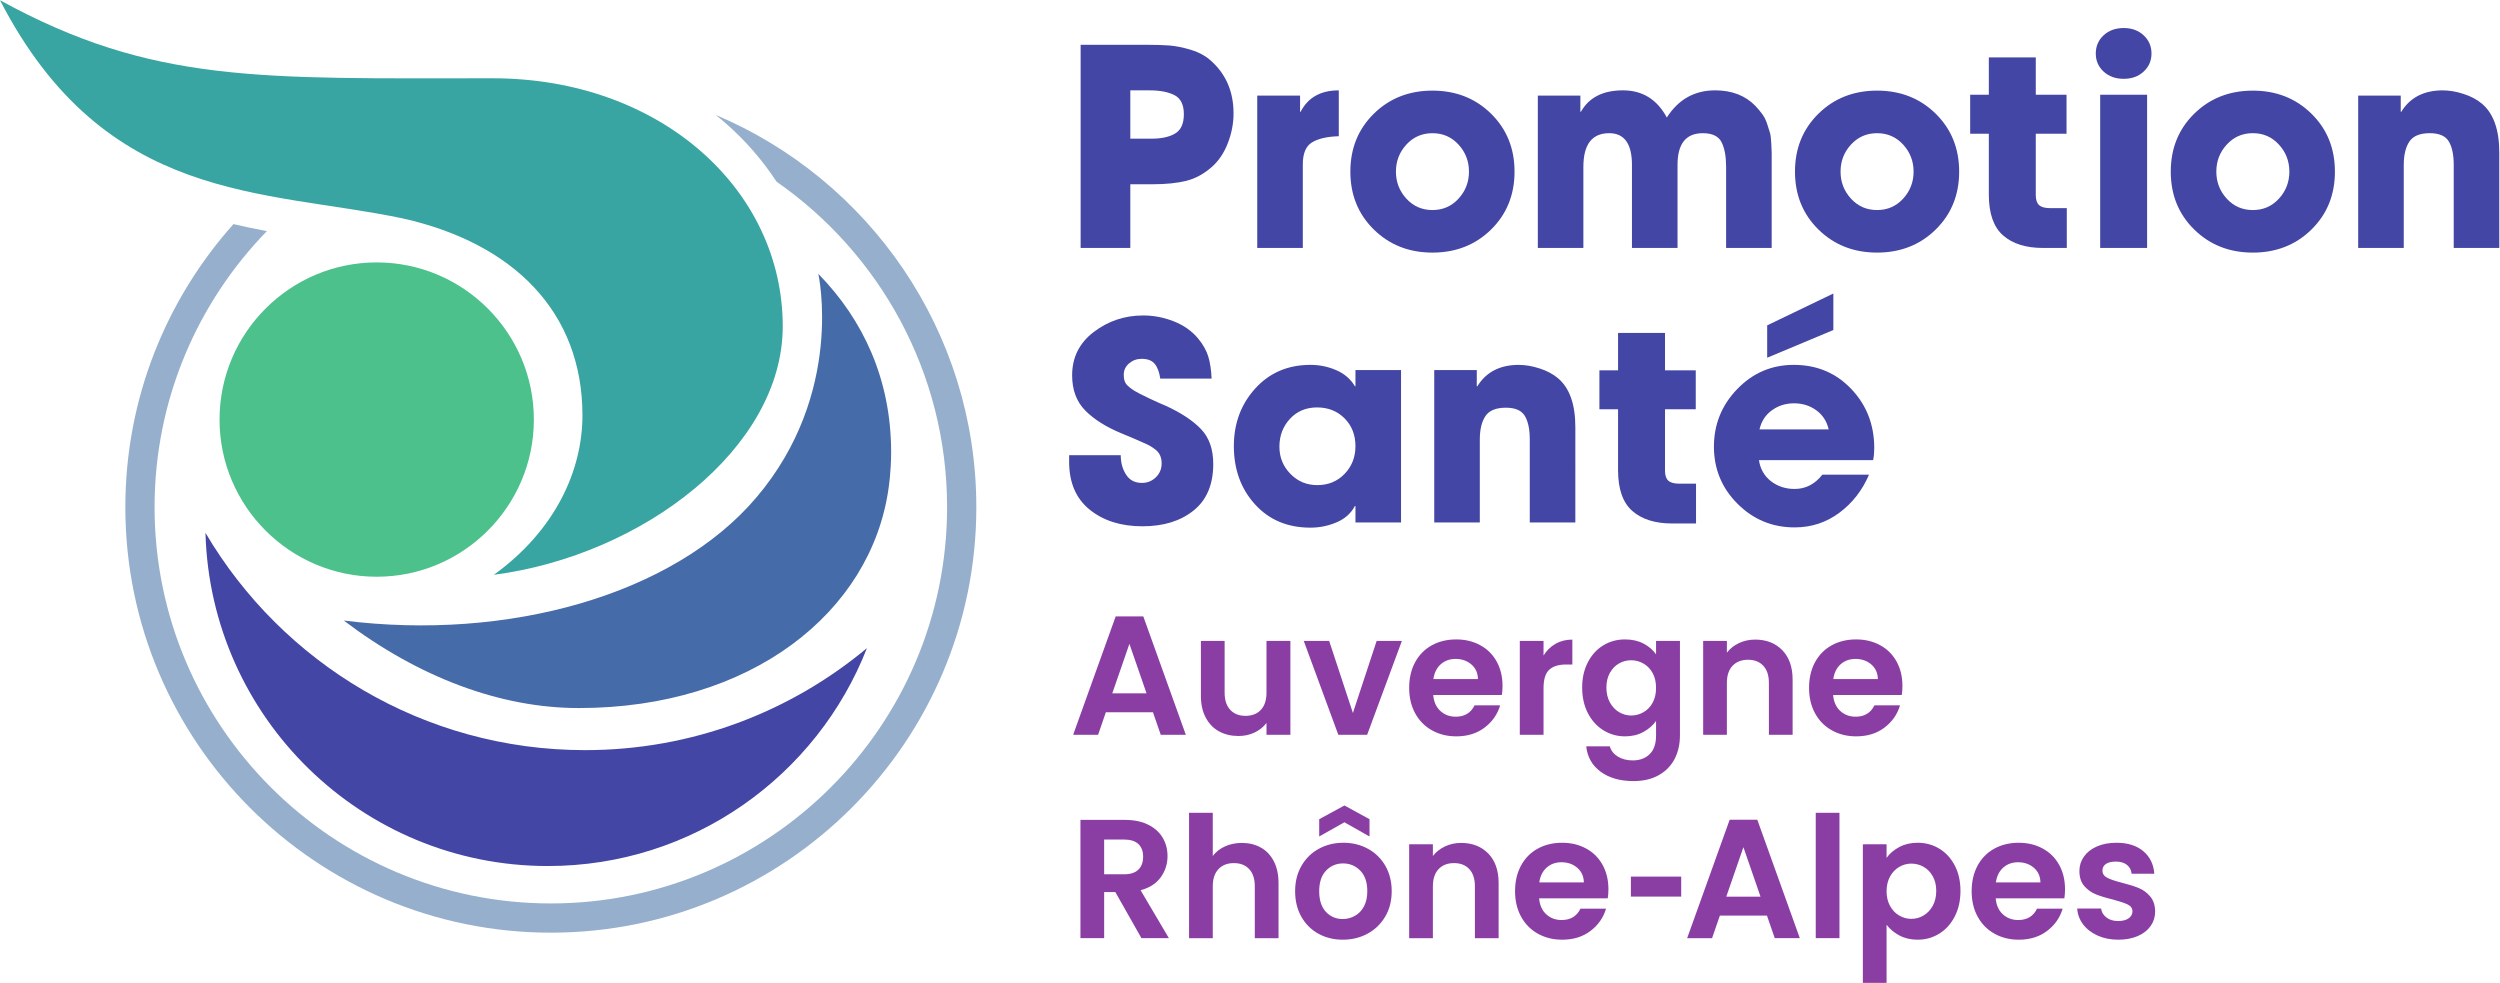
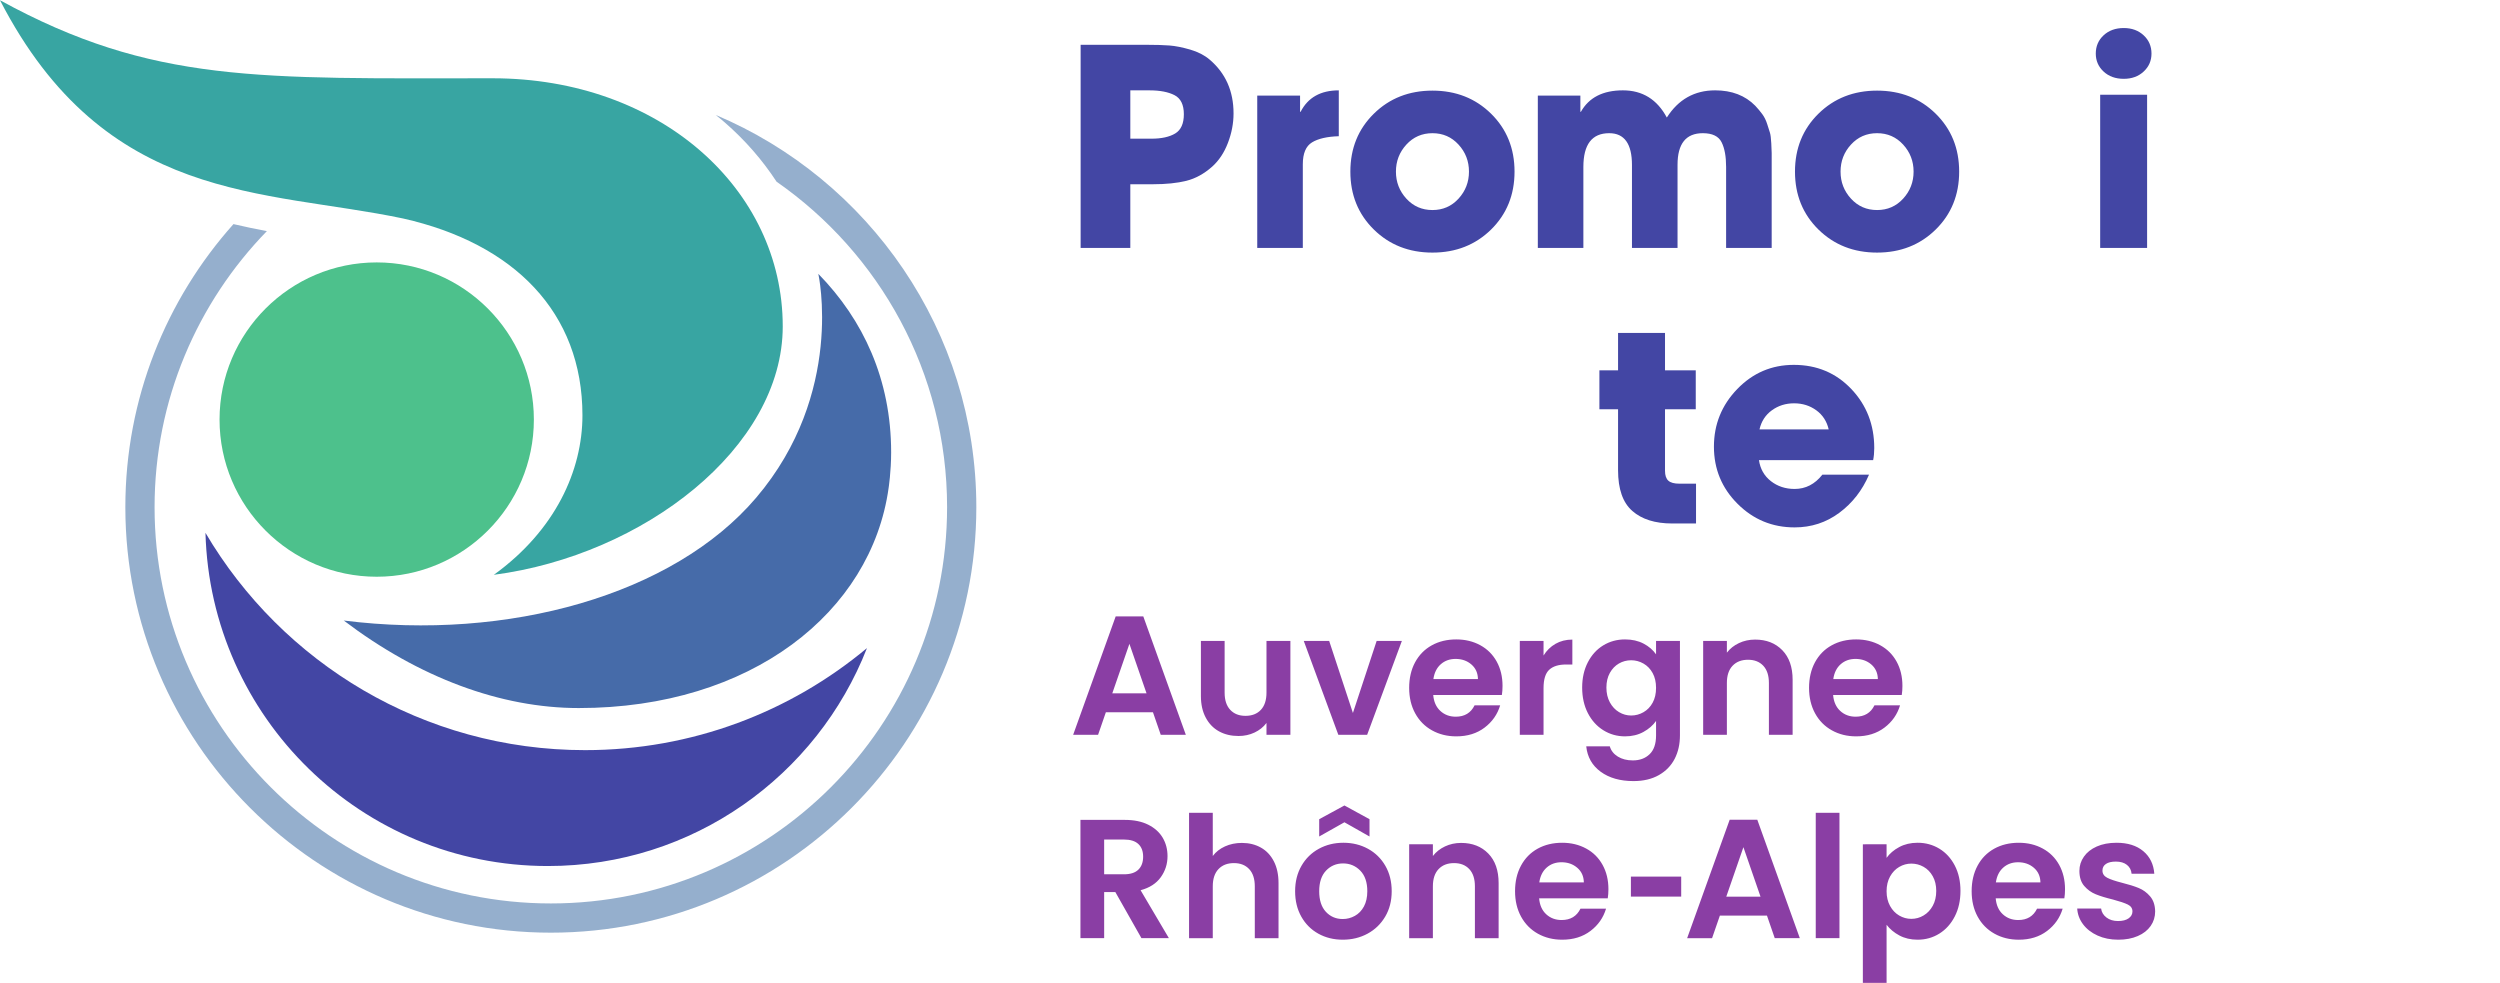
<svg xmlns="http://www.w3.org/2000/svg" xmlns:ns1="http://sodipodi.sourceforge.net/DTD/sodipodi-0.dtd" xmlns:ns2="http://www.inkscape.org/namespaces/inkscape" version="1.1" id="svg2" width="158.613" height="62.36" viewBox="0 0 158.613 62.36" ns1:docname="Logo_Promotion Santé Auvergne-Rhône-Alpes (1).eps">
  <defs id="defs6" />
  <ns1:namedview id="namedview4" pagecolor="#ffffff" bordercolor="#000000" borderopacity="0.25" ns2:showpageshadow="2" ns2:pageopacity="0.0" ns2:pagecheckerboard="0" ns2:deskcolor="#d1d1d1" />
  <g id="g8" ns2:groupmode="layer" ns2:label="ink_ext_XXXXXX" transform="matrix(1.333,0,0,-1.333,0,62.36)">
    <g id="g10" transform="scale(0.1)">
      <path d="m 340.621,413.125 c 1.461,-1.172 2.922,-2.352 4.332,-3.582 9.738,-8.469 17.957,-17.957 24.66,-28.207 49.008,-34.09 81.16,-90.82 81.16,-154.922 0,-103.98 -84.613,-188.598 -188.601,-188.598 -103.988,0 -188.602,84.618 -188.602,188.598 0,51.051 20.391,97.41 53.453,131.402 -5.25,0.989 -10.562,2.079 -15.902,3.34 -31.988,-35.82 -51.461,-83.043 -51.461,-134.742 0,-111.66 90.844,-202.508 202.512,-202.508 111.672,0 202.519,90.848 202.519,202.508 0,83.871 -51.25,156 -124.07,186.711" style="fill:#95afcd;fill-opacity:1;fill-rule:nonzero;stroke:none" id="path12" />
      <path d="m 254.098,268.117 c 0,41.25 -33.559,74.801 -74.801,74.801 -41.25,0 -74.801,-33.551 -74.801,-74.801 0,-41.25 33.551,-74.801 74.801,-74.801 41.242,0 74.801,33.551 74.801,74.801" style="fill:#4dc18c;fill-opacity:1;fill-rule:nonzero;stroke:none" id="path14" />
      <path d="m 234.422,430.559 c -110.813,0 -161.75,-2.672 -234.422,37.14 50.18,-97.152 125.691,-89.922 191.891,-103.883 52.75,-11.898 85.328,-44.66 85.328,-93.679 0,-26.278 -12.938,-54.797 -42.18,-75.91 71.301,9.363 137.512,60.519 137.512,118.25 0,65.222 -58.313,118.082 -138.129,118.082" style="fill:#38a5a2;fill-opacity:1;fill-rule:nonzero;stroke:none" id="path16" />
      <path d="m 97.793,214.203 c 2.383,-87.98 74.402,-158.582 162.961,-158.582 69.109,0 128.141,43.02 151.879,103.723 -36.348,-30.313 -83.11,-48.563 -134.141,-48.563 -77,0 -144.258,41.551 -180.699,103.422" style="fill:#4346a4;fill-opacity:1;fill-rule:nonzero;stroke:none" id="path18" />
      <path d="m 422.945,235.57 c -8.238,-59.117 -65.398,-104.757 -147.476,-104.757 -37.133,0 -76.024,14.468 -111.852,41.66 78.192,-9.86 156.899,12.14 196.301,58.468 42.301,49.743 29.57,106.539 29.57,106.539 21.43,-21.917 34.66,-50.328 34.66,-84.968 0,-9.18 -1.203,-16.942 -1.203,-16.942" style="fill:#466ba9;fill-opacity:1;fill-rule:nonzero;stroke:none" id="path20" />
-       <path d="m 749.797,264.488 c 0,10.981 -2.789,18.77 -8.359,23.391 -2.27,1.91 -5.141,3.441 -8.629,4.57 -3.481,1.129 -6.793,1.699 -9.93,1.699 -8.973,0 -15.543,-3.398 -19.731,-10.187 h -0.261 v 7.707 h -20.25 v -72.52 h 21.691 v 39.461 c 0,4.789 0.891,8.52 2.68,11.168 1.777,2.661 5.027,3.993 9.73,3.993 4.45,0 7.45,-1.309 9.02,-3.922 1.57,-2.618 2.347,-6.321 2.347,-11.11 v -39.59 h 21.692 z m -109.82,-22.211 c -3.442,-3.566 -7.77,-5.359 -13,-5.359 -5.051,0 -9.321,1.793 -12.801,5.359 -3.488,3.571 -5.231,7.883 -5.231,12.934 0,5.227 1.684,9.648 5.032,13.269 3.351,3.61 7.64,5.418 12.871,5.418 5.308,0 9.687,-1.75 13.129,-5.23 3.441,-3.48 5.16,-7.879 5.16,-13.199 0,-5.219 -1.719,-9.621 -5.16,-13.192 m 26.851,49.391 h -21.691 v -7.707 h -0.258 c -2,3.398 -4.941,5.949 -8.82,7.637 -3.871,1.703 -7.993,2.55 -12.352,2.55 -10.711,0 -19.469,-3.75 -26.262,-11.238 -6.789,-7.492 -10.187,-16.64 -10.187,-27.441 0,-11.059 3.347,-20.289 10.058,-27.699 6.711,-7.403 15.512,-11.102 26.391,-11.102 4.359,0 8.52,0.852 12.481,2.551 3.96,1.691 6.859,4.289 8.691,7.769 h 0.258 v -7.84 h 21.691 z m -95.133,-28.16 c -3.828,4.051 -9.449,7.769 -16.847,11.172 -0.262,0.09 -1.332,0.539 -3.2,1.371 -1.882,0.828 -3.453,1.547 -4.71,2.16 -1.262,0.609 -2.762,1.348 -4.5,2.219 -1.75,0.871 -3.192,1.738 -4.321,2.609 -1.129,0.879 -1.91,1.66 -2.351,2.359 -0.61,0.95 -0.911,2.301 -0.911,4.051 0,2.168 0.852,3.981 2.543,5.418 1.7,1.442 3.68,2.16 5.95,2.16 2.879,0 4.961,-0.808 6.269,-2.418 1.309,-1.621 2.18,-3.949 2.61,-6.992 h 24.441 c -0.18,4.094 -0.699,7.582 -1.57,10.453 -0.871,2.879 -2.481,5.75 -4.84,8.618 -2.961,3.57 -6.813,6.292 -11.563,8.171 -4.75,1.871 -9.597,2.809 -14.566,2.809 -8.793,0 -16.641,-2.609 -23.524,-7.84 -6.878,-5.23 -10.32,-12.109 -10.32,-20.64 0,-6.969 2.094,-12.571 6.274,-16.79 4.187,-4.23 9.976,-7.871 17.379,-10.91 3.839,-1.57 6.71,-2.789 8.621,-3.66 1.828,-0.789 3.136,-1.367 3.929,-1.769 0.778,-0.391 1.778,-1.02 3,-1.891 1.219,-0.867 2.09,-1.867 2.61,-3.008 0.531,-1.133 0.789,-2.441 0.789,-3.91 0,-2.621 -0.918,-4.82 -2.75,-6.602 -1.828,-1.789 -4.051,-2.679 -6.66,-2.679 -3.309,0 -5.821,1.301 -7.508,3.922 -1.703,2.609 -2.551,5.699 -2.551,9.269 h -24.563 v -3.133 c 0,-9.929 3.262,-17.527 9.801,-22.797 6.532,-5.269 14.891,-7.91 25.082,-7.91 10.02,0 18.141,2.508 24.367,7.52 6.231,5 9.34,12.39 9.34,22.14 0,6.969 -1.91,12.481 -5.75,16.528" style="fill:#4346a4;fill-opacity:1;fill-rule:nonzero;stroke:none" id="path22" />
      <path d="m 893.406,367.844 c -4.968,0 -9.101,1.808 -12.41,5.418 -3.32,3.621 -4.969,7.91 -4.969,12.871 0,4.969 1.649,9.262 4.969,12.871 3.309,3.609 7.442,5.418 12.41,5.418 4.969,0 9.102,-1.809 12.41,-5.418 3.309,-3.609 4.969,-7.902 4.969,-12.871 0,-4.961 -1.66,-9.25 -4.969,-12.871 -3.308,-3.61 -7.441,-5.418 -12.41,-5.418 m 0,56.84 c -11.148,0 -20.449,-3.661 -27.898,-10.981 -7.442,-7.32 -11.172,-16.512 -11.172,-27.57 0,-11.059 3.73,-20.25 11.172,-27.57 7.449,-7.309 16.75,-10.969 27.898,-10.969 11.149,0 20.449,3.66 27.899,10.969 7.441,7.32 11.172,16.511 11.172,27.57 0,11.058 -3.731,20.25 -11.172,27.57 -7.45,7.32 -16.75,10.981 -27.899,10.981 m -50.16,-35.282 v 5.551 c 0,0.649 -0.058,2.199 -0.191,4.641 -0.129,2.437 -0.348,4.14 -0.649,5.097 -0.308,0.954 -0.738,2.321 -1.308,4.11 -0.571,1.781 -1.332,3.332 -2.293,4.64 -0.957,1.313 -2.09,2.653 -3.387,4.051 -4.801,4.879 -11.152,7.321 -19.082,7.321 -9.84,0 -17.512,-4.321 -23,-12.942 -4.621,8.621 -11.578,12.942 -20.898,12.942 -9.5,0 -16.161,-3.399 -19.993,-10.2 h -0.257 v 7.711 h -20.25 v -72.511 h 21.679 v 38.539 c 0,10.722 4.098,16.07 12.289,16.07 7.231,0 10.84,-5.051 10.84,-15.149 v -39.46 h 21.692 v 39.589 c 0,10.012 4.007,15.02 12.019,15.02 4.527,0 7.508,-1.438 8.949,-4.309 1.442,-2.871 2.149,-6.789 2.149,-11.761 v -38.539 h 21.691 z M 681.785,367.844 c -4.961,0 -9.097,1.808 -12.41,5.418 -3.309,3.621 -4.969,7.91 -4.969,12.871 0,4.969 1.66,9.262 4.969,12.871 3.313,3.609 7.449,5.418 12.41,5.418 4.973,0 9.102,-1.809 12.41,-5.418 3.313,-3.609 4.973,-7.902 4.973,-12.871 0,-4.961 -1.66,-9.25 -4.973,-12.871 -3.308,-3.61 -7.437,-5.418 -12.41,-5.418 m 0,56.84 c -11.148,0 -20.449,-3.661 -27.89,-10.981 -7.45,-7.32 -11.18,-16.512 -11.18,-27.57 0,-11.059 3.73,-20.25 11.18,-27.57 7.441,-7.309 16.742,-10.969 27.89,-10.969 11.153,0 20.449,3.66 27.903,10.969 7.437,7.32 11.167,16.511 11.167,27.57 0,11.058 -3.73,20.25 -11.167,27.57 -7.454,7.32 -16.75,10.981 -27.903,10.981 m -44.578,0.129 c -8.621,0 -14.68,-3.399 -18.16,-10.2 h -0.27 v 7.711 h -20.382 v -72.511 h 21.691 v 39.851 c 0,5.141 1.461,8.598 4.379,10.387 2.922,1.781 7.16,2.762 12.742,2.933 z m -77.852,-20.52 c -2.75,-1.648 -6.519,-2.48 -11.308,-2.48 h -10.063 v 23 h 9.153 c 4.968,0 8.929,-0.77 11.89,-2.29 2.957,-1.531 4.438,-4.55 4.438,-9.082 0,-4.437 -1.367,-7.488 -4.11,-9.148 m 16.391,35.148 c -2.441,2.09 -5.531,3.68 -9.269,4.774 -3.75,1.086 -7.059,1.738 -9.93,1.957 -2.879,0.211 -6.41,0.32 -10.59,0.32 h -31.621 v -96.679 h 23.648 v 30.308 h 10.723 c 6.27,0 11.578,0.543 15.938,1.633 4.351,1.09 8.453,3.34 12.281,6.73 3.219,2.879 5.73,6.637 7.512,11.309 1.789,4.648 2.679,9.34 2.679,14.039 0,10.629 -3.793,19.16 -11.371,25.609" style="fill:#4346a4;fill-opacity:1;fill-rule:nonzero;stroke:none" id="path24" />
-       <path d="m 1189.56,395.148 c 0,10.981 -2.79,18.77 -8.36,23.391 -2.27,1.91 -5.14,3.441 -8.63,4.57 -3.48,1.129 -6.79,1.7 -9.93,1.7 -8.97,0 -15.55,-3.399 -19.73,-10.188 h -0.26 v 7.707 h -20.25 v -72.519 h 21.69 v 39.461 c 0,4.789 0.89,8.511 2.68,11.171 1.78,2.661 5.03,3.989 9.73,3.989 4.45,0 7.45,-1.309 9.02,-3.918 1.57,-2.621 2.35,-6.321 2.35,-11.114 v -39.589 h 21.69 z m -117.3,-27.308 c -4.97,0 -9.11,1.808 -12.42,5.422 -3.31,3.617 -4.96,7.91 -4.96,12.867 0,4.973 1.65,9.262 4.96,12.871 3.31,3.621 7.45,5.43 12.42,5.43 4.96,0 9.1,-1.809 12.41,-5.43 3.31,-3.609 4.97,-7.898 4.97,-12.871 0,-4.957 -1.66,-9.25 -4.97,-12.867 -3.31,-3.614 -7.45,-5.422 -12.41,-5.422 m 0,56.84 c -11.15,0 -20.45,-3.66 -27.9,-10.981 -7.45,-7.308 -11.17,-16.508 -11.17,-27.57 0,-11.059 3.72,-20.25 11.17,-27.559 7.45,-7.32 16.75,-10.98 27.9,-10.98 11.14,0 20.44,3.66 27.89,10.98 7.45,7.309 11.17,16.5 11.17,27.559 0,11.062 -3.72,20.262 -11.17,27.57 -7.45,7.321 -16.75,10.981 -27.89,10.981" style="fill:#4346a4;fill-opacity:1;fill-rule:nonzero;stroke:none" id="path26" />
-       <path d="m 975.742,368.754 c -2.441,0 -4.179,0.48 -5.23,1.441 -1.039,0.961 -1.563,2.52 -1.563,4.7 v 29.269 h 14.633 v 18.551 h -14.633 v 17.769 h -22.347 v -17.769 h -8.879 v -18.551 h 8.879 v -29.008 c 0,-8.972 2.269,-15.441 6.8,-19.402 4.528,-3.957 10.84,-5.949 18.938,-5.949 h 11.371 v 18.949 h -7.969" style="fill:#4346a4;fill-opacity:1;fill-rule:nonzero;stroke:none" id="path28" />
      <path d="m 799.27,237.609 c -2.442,0 -4.18,0.481 -5.231,1.442 -1.043,0.961 -1.562,2.519 -1.562,4.699 v 29.27 h 14.632 v 18.55 h -14.632 v 17.77 h -22.348 v -17.77 h -8.879 v -18.55 h 8.879 v -29.008 c 0,-8.973 2.269,-15.442 6.801,-19.403 4.527,-3.957 10.84,-5.949 18.937,-5.949 h 11.371 v 18.949 h -7.968" style="fill:#4346a4;fill-opacity:1;fill-rule:nonzero;stroke:none" id="path30" />
      <path d="m 999.594,349.813 h 22.336 v 72.91 h -22.336 z m 11.226,80.488 c 3.84,0 6.99,1.152 9.47,3.461 2.49,2.301 3.73,5.16 3.73,8.551 0,3.488 -1.24,6.39 -3.73,8.691 -2.48,2.309 -5.63,3.469 -9.47,3.469 -3.92,0 -7.12,-1.16 -9.6,-3.469 -2.478,-2.301 -3.716,-5.203 -3.716,-8.691 0,-3.391 1.238,-6.25 3.716,-8.551 2.48,-2.309 5.68,-3.461 9.6,-3.461" style="fill:#4346a4;fill-opacity:1;fill-rule:nonzero;stroke:none" id="path32" />
      <path d="m 837.449,263.445 c 0.867,3.828 2.828,6.86 5.879,9.078 3.051,2.223 6.578,3.332 10.578,3.332 4.012,0 7.543,-1.109 10.59,-3.332 3.043,-2.218 5,-5.25 5.883,-9.078 z m 43.699,19.211 c -7.269,7.66 -16.39,11.5 -27.371,11.5 -10.539,0 -19.507,-3.84 -26.91,-11.5 -7.41,-7.672 -11.109,-16.82 -11.109,-27.441 0,-10.629 3.75,-19.692 11.238,-27.18 7.492,-7.488 16.543,-11.238 27.172,-11.238 7.93,0 15.012,2.308 21.238,6.93 6.223,4.609 10.953,10.668 14.172,18.16 h -22.211 c -3.57,-4.532 -7.969,-6.793 -13.199,-6.793 -4.352,0 -8.121,1.242 -11.301,3.722 -3.179,2.481 -5.07,5.821 -5.679,10 h 54.351 c 0.348,1.739 0.527,3.649 0.527,5.739 0,11.07 -3.636,20.429 -10.918,28.101" style="fill:#4346a4;fill-opacity:1;fill-rule:nonzero;stroke:none" id="path34" />
-       <path d="m 872.598,328.121 -31.493,-15.16 v -15.41 l 31.493,13.191 v 17.379" style="fill:#4346a4;fill-opacity:1;fill-rule:nonzero;stroke:none" id="path36" />
      <path d="m 556.344,21.289 -13.473,22.82 c 4.25,1.129 7.449,3.191 9.602,6.172 2.148,2.988 3.218,6.328 3.218,10.039 0,3.231 -0.757,6.149 -2.289,8.758 -1.539,2.602 -3.832,4.672 -6.898,6.211 -3.063,1.531 -6.774,2.289 -11.133,2.289 h -21.129 v -56.289 h 11.289 v 21.941 h 5.321 l 12.421,-21.941 z m -30.813,46.941 h 9.442 c 3.058,0 5.347,-0.719 6.847,-2.141 1.512,-1.418 2.262,-3.43 2.262,-6.012 0,-2.629 -0.75,-4.688 -2.262,-6.168 -1.5,-1.48 -3.789,-2.219 -6.847,-2.219 h -9.442 z m 65.571,-1.609 c -2.961,0 -5.649,-0.562 -8.071,-1.66 -2.418,-1.101 -4.347,-2.621 -5.801,-4.562 V 80.969 H 565.941 V 21.289 h 11.289 v 24.68 c 0,3.551 0.903,6.281 2.704,8.18 1.796,1.91 4.257,2.871 7.379,2.871 3.058,0 5.48,-0.961 7.257,-2.871 1.774,-1.898 2.66,-4.629 2.66,-8.18 V 21.289 h 11.293 V 47.5 c 0,4.031 -0.742,7.488 -2.222,10.359 -1.481,2.879 -3.528,5.062 -6.168,6.539 -2.629,1.48 -5.641,2.223 -9.031,2.223 m 47.992,-46.062 c 4.347,0 8.289,0.961 11.808,2.871 3.52,1.91 6.321,4.609 8.391,8.102 2.07,3.5 3.098,7.527 3.098,12.098 0,4.57 -1,8.602 -3.02,12.102 -2.019,3.488 -4.769,6.191 -8.269,8.098 -3.489,1.91 -7.391,2.871 -11.692,2.871 -4.297,0 -8.199,-0.961 -11.699,-2.871 -3.488,-1.906 -6.25,-4.609 -8.258,-8.098 -2.019,-3.5 -3.031,-7.531 -3.031,-12.102 0,-4.57 0.98,-8.598 2.949,-12.098 1.961,-3.492 4.66,-6.191 8.102,-8.102 3.437,-1.91 7.308,-2.871 11.621,-2.871 m 0,9.84 c -3.231,0 -5.91,1.152 -8.031,3.43 -2.122,2.293 -3.18,5.551 -3.18,9.801 0,4.25 1.078,7.512 3.258,9.801 2.179,2.281 4.882,3.43 8.113,3.43 3.219,0 5.949,-1.149 8.18,-3.43 2.226,-2.289 3.347,-5.551 3.347,-9.801 0,-2.848 -0.539,-5.269 -1.609,-7.258 -1.078,-1.992 -2.52,-3.481 -4.32,-4.473 -1.801,-1 -3.719,-1.5 -5.758,-1.5 m 12.738,39.281 v 8.23 l -11.941,6.531 -12.008,-6.531 v -8.23 l 12.008,6.769 z m 43.629,-3.059 c -2.801,0 -5.359,-0.562 -7.699,-1.66 -2.34,-1.101 -4.27,-2.621 -5.77,-4.562 v 5.57 H 670.703 V 21.289 h 11.289 v 24.68 c 0,3.551 0.899,6.281 2.699,8.18 1.801,1.91 4.262,2.871 7.379,2.871 3.071,0 5.493,-0.961 7.262,-2.871 1.77,-1.898 2.66,-4.629 2.66,-8.18 V 21.289 h 11.289 V 47.5 c 0,6.019 -1.64,10.711 -4.918,14.07 -3.281,3.359 -7.582,5.051 -12.902,5.051 m 70.082,-22.02 c 0,4.348 -0.922,8.207 -2.781,11.57 -1.852,3.359 -4.461,5.957 -7.821,7.777 -3.359,1.832 -7.168,2.75 -11.41,2.75 -4.41,0 -8.308,-0.949 -11.699,-2.828 -3.391,-1.883 -6.019,-4.57 -7.898,-8.062 -1.891,-3.5 -2.832,-7.559 -2.832,-12.18 0,-4.57 0.961,-8.598 2.871,-12.098 1.91,-3.492 4.57,-6.191 7.98,-8.102 3.418,-1.91 7.27,-2.871 11.578,-2.871 5.321,0 9.813,1.391 13.461,4.16 3.66,2.769 6.129,6.301 7.418,10.601 h -12.168 c -1.781,-3.602 -4.762,-5.398 -8.961,-5.398 -2.898,0 -5.347,0.906 -7.34,2.738 -1.988,1.828 -3.109,4.359 -3.378,7.578 h 32.66 c 0.211,1.293 0.32,2.742 0.32,4.363 m -32.902,3.219 c 0.429,3.008 1.601,5.371 3.511,7.059 1.899,1.691 4.258,2.543 7.051,2.543 2.957,0 5.457,-0.871 7.5,-2.621 2.051,-1.75 3.09,-4.07 3.149,-6.981 z m 43.601,-6.742 h 23.942 v 9.524 h -23.942 z m 68.469,-19.789 h 11.93 L 836.402,77.66 H 823.254 L 803.012,21.289 h 11.859 l 3.711,10.73 h 22.422 z m -23.07,19.762 8.152,23.551 8.141,-23.551 z m 42.582,-19.762 h 11.289 v 59.68 h -11.289 z m 33.711,38.23 v 6.449 H 886.641 V 0 h 11.293 v 27.66 c 1.558,-2.039 3.589,-3.738 6.089,-5.082 2.5,-1.34 5.387,-2.019 8.668,-2.019 3.821,0 7.27,0.973 10.372,2.91 3.089,1.93 5.531,4.66 7.339,8.18 1.801,3.523 2.7,7.57 2.7,12.141 0,4.57 -0.899,8.59 -2.7,12.062 -1.808,3.469 -4.25,6.137 -7.339,8.02 -3.102,1.879 -6.551,2.828 -10.372,2.828 -3.281,0 -6.187,-0.688 -8.75,-2.059 -2.55,-1.371 -4.55,-3.082 -6.007,-5.121 M 921.57,43.789 c 0,-2.738 -0.558,-5.109 -1.66,-7.098 -1.097,-1.992 -2.547,-3.519 -4.347,-4.59 -1.809,-1.082 -3.75,-1.621 -5.852,-1.621 -2.039,0 -3.969,0.531 -5.77,1.578 -1.8,1.051 -3.25,2.562 -4.347,4.551 -1.102,1.992 -1.66,4.332 -1.66,7.019 0,2.691 0.558,5.031 1.66,7.019 1.097,1.98 2.547,3.5 4.347,4.551 1.801,1.051 3.731,1.582 5.77,1.582 2.102,0 4.043,-0.52 5.852,-1.543 1.8,-1.02 3.25,-2.508 4.347,-4.469 1.102,-1.969 1.66,-4.289 1.66,-6.98 m 61.293,0.812 c 0,4.348 -0.929,8.207 -2.781,11.57 -1.859,3.359 -4.469,5.957 -7.828,7.777 -3.363,1.832 -7.16,2.75 -11.41,2.75 -4.41,0 -8.313,-0.949 -11.692,-2.828 -3.39,-1.883 -6.031,-4.57 -7.91,-8.062 -1.879,-3.5 -2.82,-7.559 -2.82,-12.18 0,-4.57 0.949,-8.598 2.859,-12.098 1.91,-3.492 4.571,-6.191 7.992,-8.102 3.411,-1.91 7.27,-2.871 11.571,-2.871 5.316,0 9.808,1.391 13.469,4.16 3.66,2.769 6.128,6.301 7.417,10.601 h -12.179 c -1.77,-3.602 -4.758,-5.398 -8.949,-5.398 -2.899,0 -5.348,0.906 -7.34,2.738 -1.989,1.828 -3.121,4.359 -3.391,7.578 h 32.672 c 0.211,1.293 0.32,2.742 0.32,4.363 m -32.91,3.219 c 0.43,3.008 1.598,5.371 3.508,7.059 1.91,1.691 4.262,2.543 7.062,2.543 2.95,0 5.45,-0.871 7.5,-2.621 2.04,-1.75 3.09,-4.07 3.137,-6.981 z m 58.227,-27.262 c 3.55,0 6.65,0.582 9.32,1.742 2.66,1.148 4.7,2.75 6.13,4.801 1.42,2.039 2.13,4.348 2.13,6.93 -0.05,2.957 -0.84,5.34 -2.38,7.141 -1.53,1.797 -3.34,3.129 -5.44,3.988 -2.1,0.859 -4.76,1.699 -7.98,2.5 -3.18,0.809 -5.52,1.601 -7.02,2.379 -1.51,0.781 -2.26,1.922 -2.26,3.43 0,1.34 0.55,2.391 1.65,3.141 1.11,0.762 2.68,1.129 4.72,1.129 2.21,0 3.97,-0.519 5.28,-1.566 1.32,-1.051 2.06,-2.461 2.22,-4.231 h 10.81 c -0.32,4.508 -2.07,8.098 -5.24,10.758 -3.18,2.672 -7.42,4 -12.75,4 -3.6,0 -6.73,-0.598 -9.39,-1.777 -2.66,-1.184 -4.707,-2.793 -6.128,-4.844 -1.43,-2.039 -2.141,-4.297 -2.141,-6.769 0,-3.008 0.769,-5.41 2.301,-7.18 1.531,-1.77 3.359,-3.09 5.492,-3.949 2.117,-0.859 4.846,-1.699 8.176,-2.5 3.23,-0.859 5.58,-1.66 7.06,-2.379 1.48,-0.731 2.22,-1.82 2.22,-3.269 0,-1.34 -0.61,-2.442 -1.82,-3.301 -1.21,-0.859 -2.89,-1.289 -5.04,-1.289 -2.2,0 -4.05,0.559 -5.52,1.688 -1.48,1.133 -2.33,2.551 -2.54,4.269 h -11.38 c 0.172,-2.738 1.094,-5.238 2.793,-7.5 1.688,-2.25 3.988,-4.039 6.891,-5.359 2.906,-1.32 6.176,-1.98 9.836,-1.98" style="fill:#8a3ea4;fill-opacity:1;fill-rule:nonzero;stroke:none" id="path38" />
      <path d="m 552.473,118.07 h 11.937 l -20.25,56.371 H 531.02 L 510.77,118.07 h 11.863 l 3.707,10.731 h 22.422 z m -23.071,19.758 8.149,23.551 8.148,-23.551 z m 73.391,24.922 v -24.602 c 0,-3.546 -0.883,-6.277 -2.66,-8.179 -1.774,-1.91 -4.223,-2.867 -7.34,-2.867 -3.063,0 -5.48,0.957 -7.25,2.867 -1.781,1.902 -2.672,4.633 -2.672,8.179 v 24.602 h -11.289 v -26.211 c 0,-3.98 0.77,-7.41 2.301,-10.277 1.527,-2.883 3.637,-5.063 6.328,-6.543 2.691,-1.481 5.781,-2.207 9.281,-2.207 2.738,0 5.278,0.547 7.617,1.648 2.34,1.102 4.231,2.621 5.684,4.559 v -5.649 h 11.379 v 44.68 z m 29.84,0 h -12.09 l 16.449,-44.68 h 13.707 l 16.531,44.68 H 655.223 L 643.93,128.469 Z m 82.508,-21.371 c 0,4.351 -0.93,8.211 -2.782,11.57 -1.859,3.36 -4.468,5.949 -7.828,7.781 -3.359,1.829 -7.16,2.75 -11.41,2.75 -4.41,0 -8.308,-0.949 -11.691,-2.832 -3.387,-1.878 -6.02,-4.57 -7.91,-8.058 -1.879,-3.5 -2.821,-7.559 -2.821,-12.18 0,-4.57 0.953,-8.601 2.864,-12.101 1.91,-3.489 4.57,-6.2 7.988,-8.098 3.41,-1.91 7.269,-2.871 11.57,-2.871 5.32,0 9.809,1.39 13.469,4.16 3.66,2.77 6.133,6.301 7.422,10.602 h -12.18 c -1.769,-3.602 -4.762,-5.403 -8.949,-5.403 -2.903,0 -5.352,0.91 -7.34,2.742 -1.992,1.829 -3.121,4.36 -3.391,7.579 h 32.668 c 0.211,1.289 0.321,2.742 0.321,4.359 m -32.911,3.223 c 0.43,3.007 1.602,5.367 3.512,7.058 1.91,1.692 4.258,2.539 7.059,2.539 2.961,0 5.461,-0.871 7.5,-2.621 2.039,-1.75 3.09,-4.066 3.14,-6.976 z m 52.43,11.207 v 6.941 h -11.301 v -44.68 h 11.301 v 22.258 c 0,4.141 0.903,7.043 2.699,8.711 1.801,1.672 4.473,2.5 8.024,2.5 h 2.988 v 11.859 c -3.019,0 -5.691,-0.679 -8.031,-2.019 -2.34,-1.348 -4.231,-3.199 -5.68,-5.57 m 38.789,7.671 c -3.816,0 -7.277,-0.949 -10.367,-2.832 -3.09,-1.878 -5.531,-4.57 -7.34,-8.058 -1.801,-3.5 -2.699,-7.5 -2.699,-12.02 0,-4.57 0.898,-8.621 2.699,-12.14 1.809,-3.52 4.27,-6.25 7.379,-8.18 3.121,-1.941 6.559,-2.91 10.328,-2.91 3.281,0 6.192,0.699 8.75,2.101 2.551,1.399 4.551,3.149 6.012,5.239 v -6.93 c 0,-3.98 -1.031,-6.949 -3.07,-8.91 -2.039,-1.969 -4.7,-2.949 -7.981,-2.949 -2.801,0 -5.18,0.609 -7.14,1.82 -1.957,1.211 -3.239,2.828 -3.829,4.879 H 754.98 c 0.54,-5.11 2.833,-9.141 6.891,-12.102 4.059,-2.957 9.262,-4.437 15.609,-4.437 4.731,0 8.762,0.961 12.102,2.871 3.328,1.898 5.828,4.488 7.5,7.738 1.66,3.25 2.5,6.949 2.5,11.09 v 45 h -11.371 v -6.371 c -1.461,2.101 -3.449,3.801 -5.969,5.121 -2.531,1.32 -5.461,1.98 -8.793,1.98 m 14.762,-23.07 c 0,-2.738 -0.539,-5.09 -1.621,-7.058 -1.07,-1.961 -2.52,-3.461 -4.348,-4.512 -1.832,-1.051 -3.793,-1.578 -5.89,-1.578 -2.039,0 -3.969,0.539 -5.77,1.617 -1.801,1.07 -3.25,2.621 -4.352,4.633 -1.097,2.019 -1.648,4.367 -1.648,7.058 0,2.692 0.551,5.008 1.648,6.981 1.102,1.961 2.54,3.449 4.313,4.469 1.777,1.019 3.707,1.539 5.809,1.539 2.097,0 4.058,-0.528 5.89,-1.579 1.828,-1.05 3.278,-2.55 4.348,-4.511 1.082,-1.969 1.621,-4.321 1.621,-7.059 m 47.18,22.988 c -2.801,0 -5.371,-0.558 -7.711,-1.66 -2.34,-1.097 -4.258,-2.617 -5.758,-4.558 v 5.57 h -11.289 v -44.68 h 11.289 v 24.68 c 0,3.551 0.898,6.281 2.699,8.18 1.801,1.91 4.262,2.871 7.379,2.871 3.063,0 5.48,-0.961 7.262,-2.871 1.769,-1.899 2.66,-4.629 2.66,-8.18 v -24.68 h 11.289 v 26.211 c 0,6.02 -1.641,10.707 -4.918,14.071 -3.281,3.359 -7.582,5.046 -12.902,5.046 m 70.082,-22.019 c 0,4.351 -0.93,8.211 -2.782,11.57 -1.859,3.36 -4.468,5.949 -7.832,7.781 -3.359,1.829 -7.16,2.75 -11.41,2.75 -4.406,0 -8.297,-0.949 -11.687,-2.832 -3.391,-1.878 -6.02,-4.57 -7.91,-8.058 -1.879,-3.5 -2.821,-7.559 -2.821,-12.18 0,-4.57 0.961,-8.601 2.86,-12.101 1.91,-3.489 4.57,-6.2 7.992,-8.098 3.41,-1.91 7.269,-2.871 11.566,-2.871 5.332,0 9.813,1.39 13.473,4.16 3.66,2.77 6.129,6.301 7.418,10.602 h -12.18 c -1.769,-3.602 -4.758,-5.403 -8.949,-5.403 -2.898,0 -5.352,0.91 -7.34,2.742 -1.988,1.829 -3.121,4.36 -3.391,7.579 h 32.672 c 0.207,1.289 0.321,2.742 0.321,4.359 m -32.91,3.223 c 0.429,3.007 1.597,5.367 3.507,7.058 1.91,1.692 4.262,2.539 7.063,2.539 2.957,0 5.457,-0.871 7.5,-2.621 2.039,-1.75 3.09,-4.066 3.148,-6.976 h -21.218" style="fill:#8a3ea4;fill-opacity:1;fill-rule:nonzero;stroke:none" id="path40" />
    </g>
  </g>
</svg>